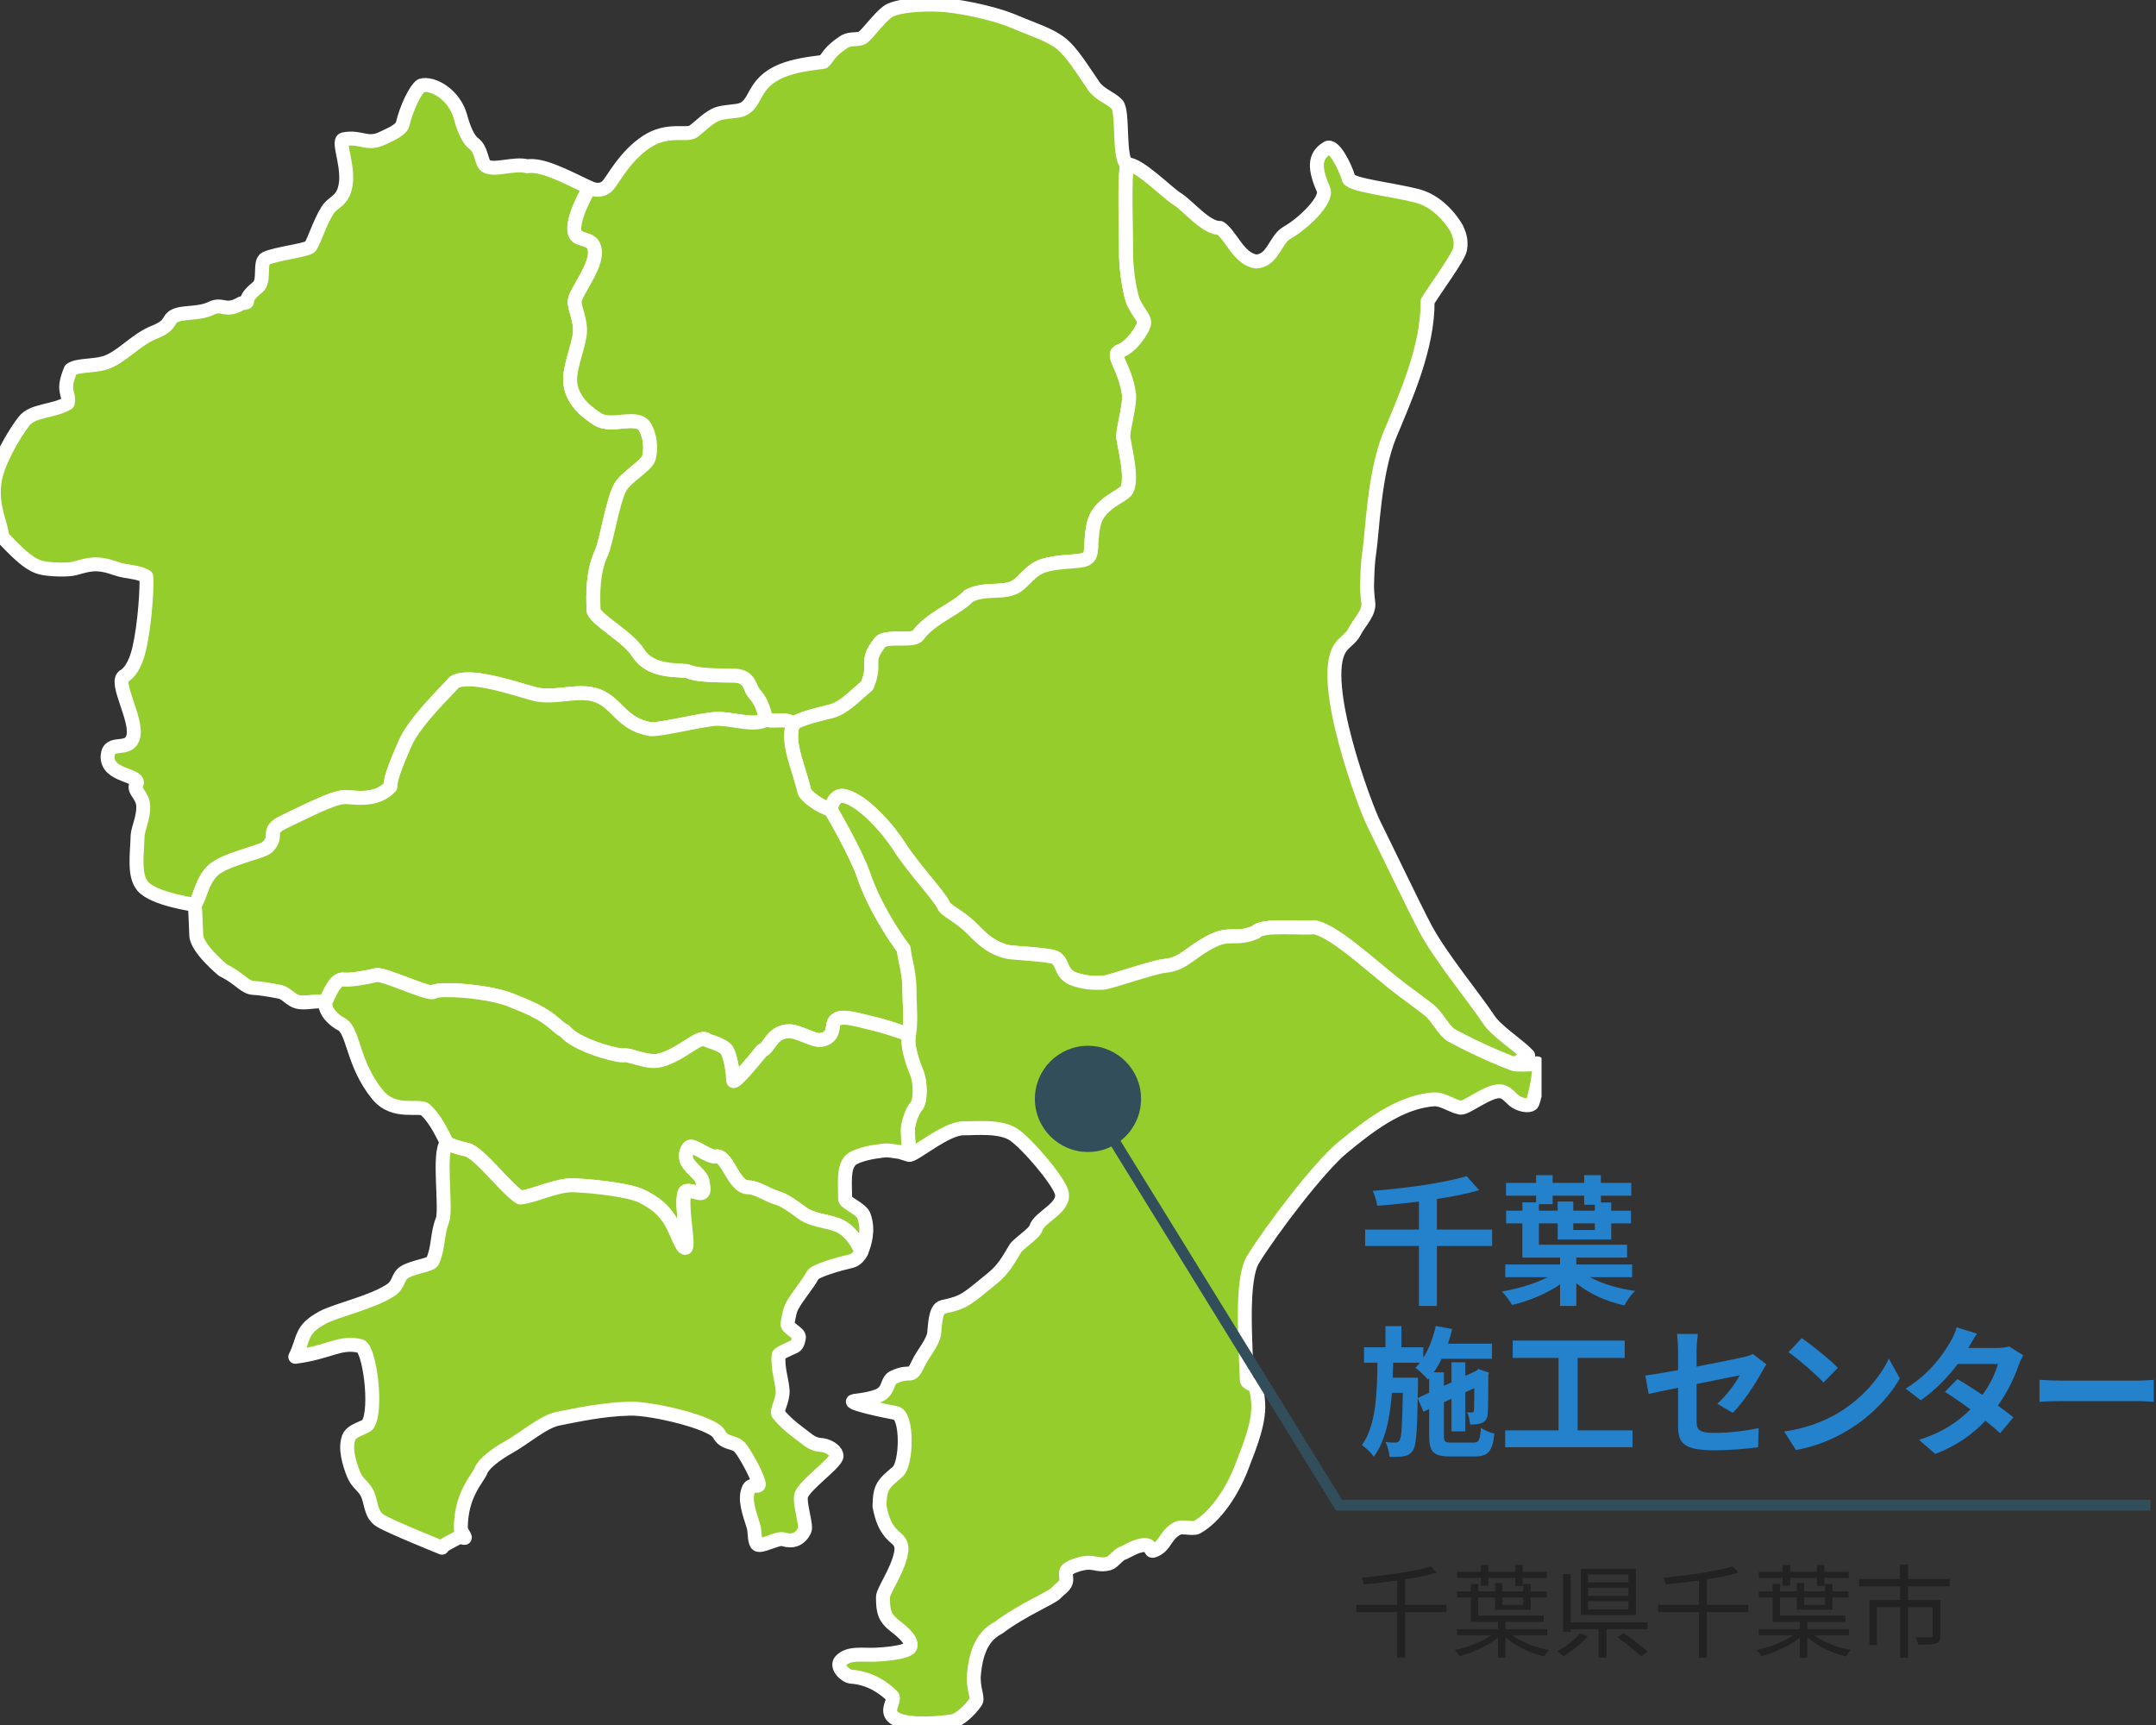
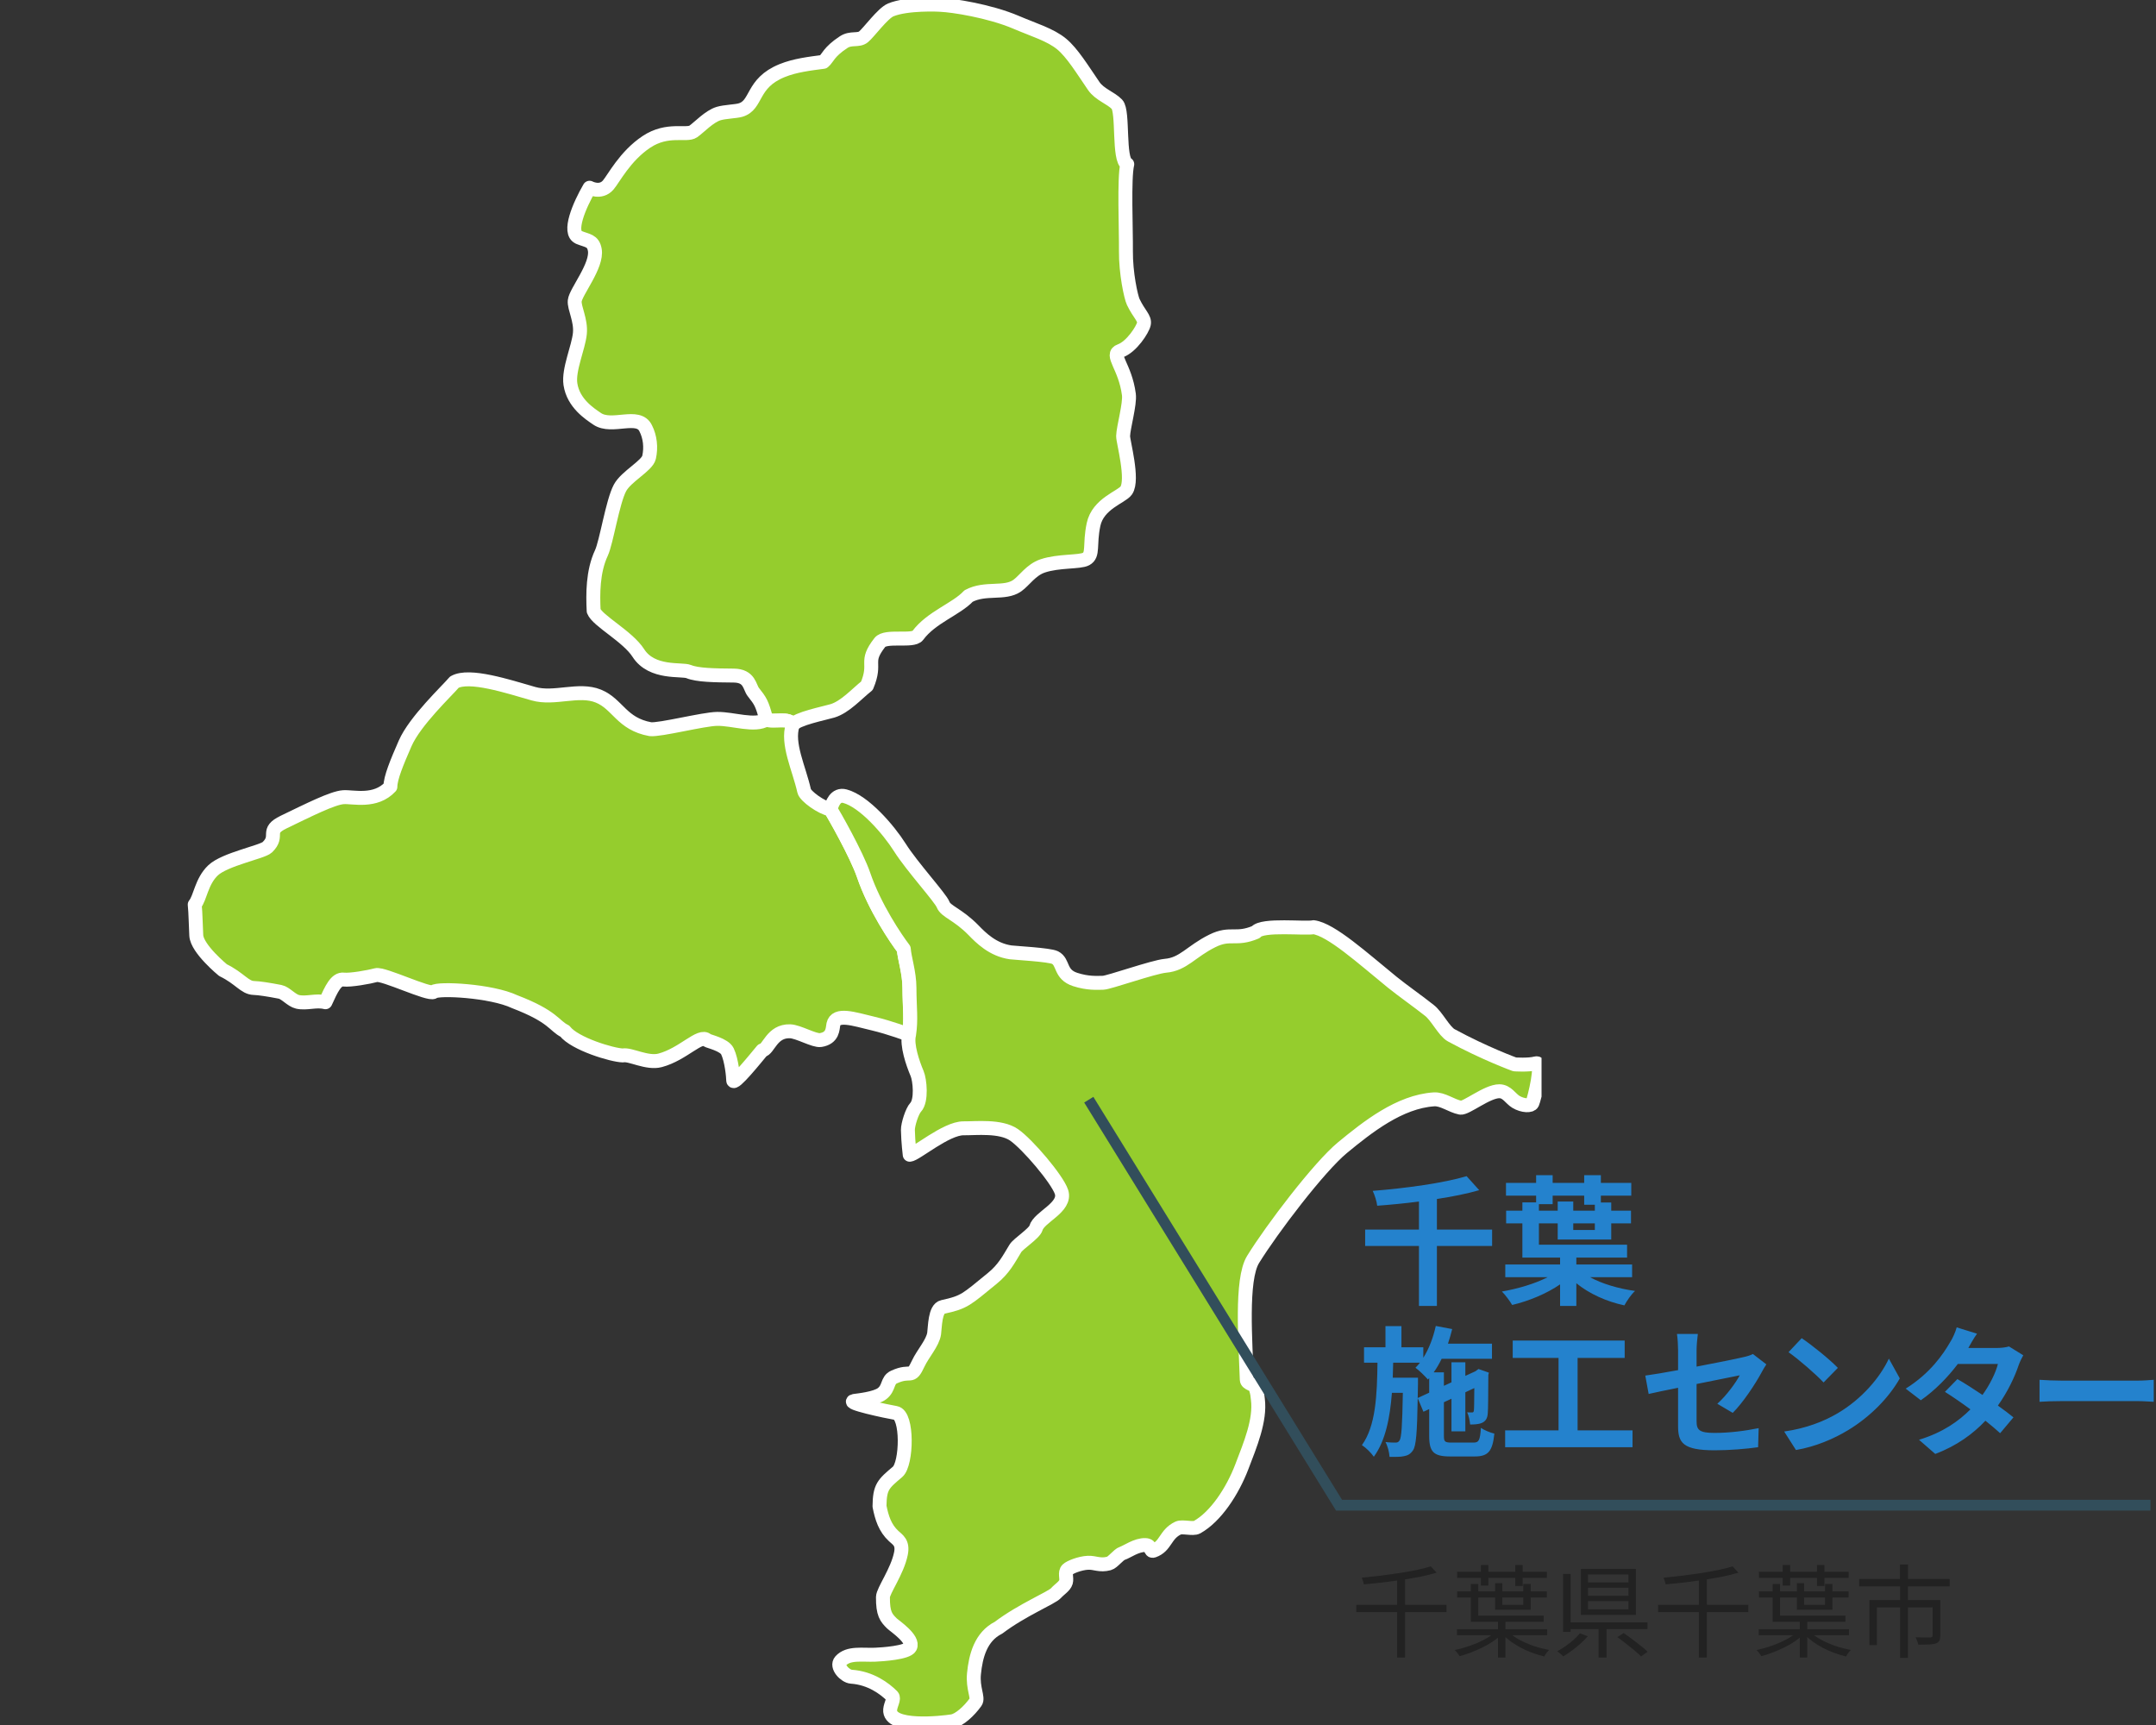
<svg xmlns="http://www.w3.org/2000/svg" width="200" height="160" viewBox="0 0 200 160" fill="none">
  <rect x="0" y="0" width="200" height="160" fill="#333333" stroke="none" />
  <g clip-path="url(#clip0_2159_49)">
    <g clip-path="url(#clip1_2159_49)">
-       <path d="M24.793 78.586C25.938 77.479 24.557 77.093 26.319 76.245C28.63 75.135 30.848 74.007 31.856 73.941C32.758 73.883 34.818 74.466 36.21 72.972C36.21 72.152 36.81 70.714 37.582 68.948C38.49 66.866 41.477 64.066 42.145 63.273C43.527 62.486 47.099 63.662 49.489 64.345C51.43 64.9 53.689 63.824 55.503 64.566C57.32 65.307 57.642 67.145 60.323 67.635C61.211 67.738 65.219 66.7 66.515 66.679C68.014 66.655 70.013 67.414 71.086 66.738C70.674 65.204 70.541 65.031 69.879 64.19C69.515 63.728 69.557 62.672 68.055 62.662C66.265 62.645 64.688 62.624 63.879 62.29C63.245 62.028 60.467 62.528 59.213 60.569C58.222 59.017 55.424 57.59 55.067 56.666C54.989 55.131 54.975 53.017 55.784 51.293C56.25 50.297 56.816 46.555 57.509 45.255C58.081 44.183 60.029 43.21 60.207 42.421C60.416 41.507 60.303 40.524 59.895 39.728C59.213 38.276 56.754 39.779 55.39 38.848C54.701 38.376 53.175 37.41 52.911 35.631C52.709 34.286 53.655 32.245 53.789 30.931C53.912 29.7 53.243 28.555 53.312 27.9C53.401 27.066 55.441 24.617 55.17 23.162C55.009 22.293 54.488 22.345 53.696 22.021C52.65 21.593 53.737 19.048 54.687 17.421C52.235 16.241 50.247 15.21 48.906 15.424C47.682 15.076 45.618 15.966 44.984 15.31C44.638 14.952 44.651 13.824 43.959 13.321C43.373 12.893 42.978 11.79 42.711 10.821C42.128 8.704 40.054 7.614 39.056 7.941C38.521 8.324 37.709 10.014 37.352 11.514C37.215 12.09 36.049 12.538 35.559 12.786C34.05 13.552 33.526 12.6 31.88 12.921C31.205 13.052 32.569 15.71 31.952 17.628C31.602 18.717 30.858 18.752 30.375 19.517C29.638 20.686 29.144 22.379 28.787 22.866C28.537 23.207 25.609 23.524 24.663 23.969C23.994 24.283 24.625 26.052 23.909 26.634C22.126 28.079 23.566 27.979 22.39 28.134C20.867 29.035 20.675 28.048 19.544 28.614C18.639 29.066 17.257 28.966 16.544 29.169C15.341 29.514 16.205 30.069 14.285 30.828C12.581 31.5 11.243 33.197 9.718 33.659C8.624 33.99 7.194 33.831 6.563 34.283C5.672 36.379 6.505 36.445 6.282 37.393C5.079 38.159 3.035 38.024 2.237 39.055C1.253 40.328 -0.211 42.866 -0.486 44.579C-0.88 47.031 0.179 48.659 0.193 49.786C1.318 50.948 2.562 52.331 3.79 52.648C4.455 52.821 6.227 52.917 6.965 52.714C8.271 52.352 8.967 52.1 10.739 52.728C11.823 53.11 12.745 52.979 13.575 53.483C13.65 54.445 13.445 57.873 12.917 60.166C12.563 61.7 11.974 62.428 11.559 62.676C10.486 63.159 12.845 66.81 12.344 68.4C11.902 69.8 10.126 68.59 9.989 70.062C9.803 72.079 13.205 71.807 12.639 72.776C12.313 73.335 13.27 73.759 13.29 74.8C13.311 75.859 12.817 76.824 12.766 77.486C12.714 79.279 12.392 81.217 13.246 82.207C14.285 83.407 18.059 83.921 18.059 83.921C18.587 83.276 18.67 81.776 19.76 80.741C20.847 79.707 24.327 79.052 24.793 78.6V78.586Z" fill="#95CD2D" stroke="white" stroke-width="1.293" stroke-linecap="round" stroke-linejoin="round" />
      <path d="M53.699 22.021C54.491 22.345 55.013 22.293 55.174 23.162C55.444 24.617 53.401 27.066 53.315 27.9C53.247 28.555 53.915 29.7 53.792 30.931C53.662 32.241 52.715 34.286 52.914 35.631C53.182 37.41 54.704 38.376 55.393 38.848C56.758 39.779 59.216 38.279 59.898 39.728C60.306 40.521 60.416 41.507 60.21 42.421C60.032 43.21 58.084 44.183 57.512 45.255C56.819 46.555 56.254 50.293 55.787 51.293C54.978 53.017 54.995 55.131 55.071 56.666C55.427 57.59 58.222 59.017 59.216 60.569C60.471 62.531 63.245 62.028 63.882 62.29C64.691 62.624 66.269 62.648 68.058 62.662C69.563 62.676 69.519 63.728 69.882 64.19C70.544 65.031 70.678 65.207 71.089 66.738C71.747 67.059 73.235 66.479 73.534 67.248C73.849 66.672 76.486 66.159 77.223 65.935C78.406 65.576 79.472 64.355 80.418 63.61C81.361 61.369 80.137 61.49 81.622 59.586C82.163 58.893 84.697 59.545 85.136 58.945C86.384 57.252 88.729 56.493 89.847 55.286C91.407 54.445 93.19 55.148 94.369 54.317C95.031 53.848 95.638 52.855 96.725 52.49C98.195 51.993 100.163 52.166 100.743 51.852C101.466 51.462 101.041 50.569 101.439 48.662C101.85 46.7 104.051 46.107 104.477 45.493C105.169 44.49 104.175 40.959 104.185 40.448C104.206 39.638 104.837 37.466 104.72 36.586C104.377 33.966 102.944 32.89 103.918 32.545C104.97 32.172 106.002 30.566 106.112 30.041C106.222 29.517 105.677 29.155 105.128 28.014C104.915 27.573 104.425 25.328 104.446 23.262C104.466 21.321 104.257 16.49 104.569 15.231C103.712 14.828 104.24 10.324 103.616 9.676C103.04 9.076 102.005 8.772 101.459 7.976C100.403 6.435 99.464 4.893 98.483 4.083C97.431 3.214 95.881 2.766 94.29 2.083C91.767 1 88.3 0.49 87.317 0.455C87.073 0.424 84.131 0.3 82.633 0.917C81.882 1.228 80.586 3.028 80.103 3.417C79.623 3.807 78.951 3.455 78.262 3.907C76.856 4.828 76.801 5.39 76.386 5.735C75.1 5.907 73.763 6.059 72.556 6.548C69.656 7.724 70.28 9.755 68.679 10.214C68.243 10.338 67.252 10.359 66.67 10.531C65.792 10.793 64.87 11.8 64.314 12.193C63.687 12.634 61.931 11.848 59.96 13.162C57.968 14.49 56.919 16.586 56.415 17.166C55.712 17.973 54.69 17.414 54.69 17.414C53.744 19.041 52.654 21.586 53.699 22.014V22.021Z" fill="#95CD2D" stroke="white" stroke-width="1.293" stroke-linecap="round" stroke-linejoin="round" />
-       <path d="M104.573 15.238C105.687 15.224 108.282 17.893 109.225 18.472C110.206 19.076 111.875 21.186 113.168 21.138C114.203 21.803 114.893 24.034 116.528 24.252C118.098 24.186 118.28 22.21 119.394 21.586C120.889 20.748 123.186 18.538 122.771 17.583C121.983 15.755 121.808 14.496 123.138 13.721C123.677 13.407 124.688 15.176 125.12 16.596C125.442 17.186 129.19 17.583 131.459 18.166C133.818 18.769 135.121 21.183 135.121 21.183C135.323 21.621 135.605 22.272 135.443 23.117C135.303 23.859 133.27 26.6 132.43 27.945C132.464 32.255 130.369 36.862 128.929 40.334C127.462 43.872 127.311 49.376 127.023 51.217C126.906 51.948 126.858 52.676 126.817 54.172C126.79 55.117 126.965 55.917 126.937 56.183C126.855 57.052 126.053 57.776 125.617 58.655C125.339 59.214 124.65 59.566 124.277 60.176C122.367 63.297 126.553 74.624 127.441 76.417C128.562 78.676 131.192 84.172 132.21 86.09C133.65 88.796 136.674 92.414 138.101 94.566C138.838 95.676 140.782 96.865 141.755 97.89L140.514 98.724C140.514 98.724 137.747 97.721 134.634 96.028C133.966 95.665 133.287 94.234 132.598 93.714C131.61 92.927 130.085 91.855 129.162 91.107C126.433 88.886 123.485 86.21 121.853 86C121.174 86.179 117.08 85.69 116.501 86.459C114.629 87.252 114.162 86.438 112.482 87.266C110.48 88.252 109.798 89.434 108.118 89.579C106.993 89.679 102.865 91.148 102.33 91.155C101.778 91.162 100.931 91.234 99.749 90.852C98.284 90.376 98.699 89.234 97.873 88.817C97.352 88.555 94.139 88.386 93.755 88.334C92.086 88.097 90.982 86.966 90.32 86.286C88.846 84.779 87.749 84.562 87.495 83.903C87.241 83.255 84.598 80.376 83.48 78.603C82.431 76.941 80.168 74.331 78.395 73.852C77.501 73.61 77.178 74.583 77.048 75.072C76.235 74.938 74.72 73.859 74.61 73.369C74.144 71.269 72.978 68.983 73.547 67.252C73.863 66.676 76.499 66.162 77.237 65.938C78.419 65.579 79.486 64.359 80.432 63.614C81.375 61.372 80.151 61.493 81.635 59.59C82.177 58.897 84.711 59.548 85.15 58.948C86.398 57.255 88.743 56.496 89.861 55.29C91.421 54.448 93.203 55.152 94.383 54.321C95.044 53.852 95.651 52.859 96.738 52.493C98.209 51.996 100.177 52.169 100.757 51.855C101.48 51.465 101.055 50.572 101.453 48.666C101.864 46.703 104.065 46.11 104.49 45.496C105.183 44.493 104.189 40.962 104.199 40.452C104.219 39.641 104.85 37.469 104.734 36.59C104.391 33.969 102.958 32.893 103.931 32.548C104.984 32.176 106.016 30.569 106.126 30.045C106.235 29.521 105.69 29.159 105.142 28.017C104.929 27.576 104.439 25.331 104.459 23.265C104.48 21.324 104.271 16.493 104.583 15.234L104.573 15.238Z" fill="#95CD2D" stroke="white" stroke-width="1.293" stroke-linecap="round" stroke-linejoin="round" />
      <path d="M31.887 90.859C32.494 90.934 34.235 90.627 34.89 90.445C35.542 90.262 39.834 92.334 40.225 92.003C40.606 91.634 45.574 91.883 47.74 92.91C51.358 94.296 51.378 95.138 52.397 95.641C53.305 96.824 56.809 97.876 57.783 97.896C58.434 97.748 60.029 98.672 61.232 98.352C63.371 97.786 64.969 95.848 65.593 96.486C65.747 96.59 67.184 96.896 67.479 97.51C67.876 98.345 68.014 99.886 68.014 100.203C68.014 100.755 70.146 98.103 70.712 97.424C71.298 97.362 71.59 95.6 73.29 95.655C74.058 95.679 75.543 96.562 76.122 96.469C77.295 96.286 77.226 95.396 77.308 95.017C77.542 93.941 79.187 94.51 80.987 94.938C82.592 95.317 84.32 95.976 84.32 95.976C84.539 94.531 84.368 93.521 84.358 91.607C84.351 90.203 83.898 88.893 83.833 88.017C83.127 87.096 81.131 84.169 80.103 81.148C79.465 79.276 77.315 75.486 77.034 75.069C76.222 74.934 74.706 73.855 74.597 73.365C74.13 71.265 72.965 68.979 73.534 67.248C73.235 66.479 71.747 67.058 71.089 66.738C70.016 67.414 68.017 66.659 66.519 66.679C65.223 66.7 61.215 67.734 60.327 67.634C57.646 67.145 57.323 65.307 55.506 64.565C53.689 63.824 51.43 64.896 49.492 64.345C47.103 63.662 43.53 62.486 42.148 63.272C41.48 64.065 38.497 66.865 37.585 68.948C36.814 70.71 36.217 72.148 36.214 72.972C34.822 74.469 32.761 73.883 31.859 73.941C30.851 74.007 28.633 75.134 26.322 76.245C24.56 77.093 25.942 77.479 24.797 78.586C24.33 79.034 20.85 79.693 19.763 80.728C18.677 81.762 18.591 83.262 18.063 83.907C18.148 84.728 18.148 85.717 18.207 86.765C18.275 88.014 20.686 89.983 20.686 89.983C22.253 90.748 22.698 91.617 23.545 91.638C24.018 91.652 24.906 91.786 25.986 91.996C26.494 92.096 27.035 92.796 27.605 92.924C28.445 93.114 29.332 92.738 30.186 92.962C30.745 91.734 31.177 90.769 31.887 90.859Z" fill="#95CD2D" stroke="white" stroke-width="1.293" stroke-linecap="round" stroke-linejoin="round" />
      <path d="M142.482 98.627C141.797 98.817 140.507 98.724 140.507 98.724C140.507 98.724 137.741 97.721 134.627 96.028C133.959 95.665 133.28 94.234 132.591 93.714C131.603 92.927 130.078 91.855 129.155 91.107C126.426 88.886 123.478 86.21 121.846 86C121.167 86.179 117.073 85.689 116.494 86.459C114.622 87.252 114.155 86.438 112.475 87.265C110.473 88.252 109.791 89.434 108.111 89.579C106.986 89.679 102.858 91.148 102.323 91.155C101.771 91.162 100.925 91.234 99.742 90.852C98.278 90.376 98.693 89.234 97.866 88.817C97.345 88.555 94.133 88.386 93.749 88.334C92.079 88.096 90.975 86.965 90.313 86.286C88.839 84.779 87.742 84.562 87.488 83.903C87.234 83.255 84.591 80.376 83.473 78.603C82.424 76.941 80.161 74.331 78.389 73.852C77.494 73.61 77.171 74.583 77.041 75.072C77.322 75.49 79.472 79.276 80.11 81.152C81.138 84.172 83.134 87.1 83.84 88.021C83.905 88.896 84.358 90.207 84.365 91.61C84.375 93.528 84.546 94.534 84.327 95.979C84.087 96.914 84.67 98.624 85.074 99.572C85.331 100.172 85.52 102.096 84.937 102.71C84.608 103.058 84.21 104.317 84.221 104.814C84.245 105.952 84.389 107.107 84.389 107.107C84.927 107.093 87.773 104.641 89.381 104.655C90.522 104.665 92.806 104.4 94.057 105.255C95.309 106.114 98.093 109.393 98.47 110.562C98.929 111.996 96.389 112.872 96.101 113.903C95.96 114.41 94.455 115.355 94.191 115.793C93.553 116.845 93.118 117.707 92.048 118.576C89.627 120.548 89.494 120.783 87.457 121.224C86.72 121.383 86.741 123.086 86.655 123.683C86.535 124.555 85.606 125.558 85.181 126.472C84.467 128.01 84.57 126.976 82.928 127.727C82.263 128.031 82.517 128.738 81.814 129.272C81.21 129.731 79.575 129.893 79.259 129.938C78.31 130.076 82.297 130.927 83.082 131.055C84.227 131.238 84.128 135.79 83.261 136.521C81.917 137.655 81.611 137.917 81.587 139.71C81.797 140.786 82.098 141.734 82.901 142.476C83.281 142.831 83.782 143.083 83.573 144.107C83.24 145.755 81.913 147.548 81.906 148.134C81.893 149.693 82.201 150.045 82.736 150.576C82.966 150.803 84.817 152.027 84.43 152.779C84.166 153.293 81.872 153.452 81.193 153.479C80.014 153.531 78.707 153.258 77.981 154.058C77.521 154.565 78.399 155.483 78.971 155.521C80.754 155.641 82.061 156.614 82.767 157.321C82.99 157.545 82.613 158.1 82.575 158.572C82.431 160.358 87.392 159.807 88.335 159.655C88.983 159.548 89.909 158.707 90.509 157.862C90.786 157.472 90.214 156.607 90.351 155.238C90.512 153.621 90.965 151.81 92.627 150.976C94.839 149.303 97.565 148.21 97.962 147.762C98.278 147.407 98.768 147.131 98.881 146.745C98.994 146.358 98.734 145.862 99.029 145.576C99.248 145.362 100.177 144.986 100.925 144.952C101.583 144.924 102.015 145.241 102.869 145.017C103.242 144.921 103.746 144.193 104.117 144.076C104.528 143.948 105.423 143.279 106.253 143.31C106.846 143.334 106.664 143.948 106.993 143.834C108.173 143.424 108.063 142.31 109.294 141.731C109.678 141.552 110.669 141.859 111.042 141.652C112.787 140.676 114.334 138.307 115.198 136.045C115.979 134 116.933 131.738 116.686 129.793C116.627 129.345 116.662 129.338 116.477 128.71C116.377 128.372 115.671 128.365 115.657 127.976C115.547 124.5 115.085 118.696 116.24 116.821C117.992 113.983 122.367 108.238 124.523 106.458C126.865 104.527 129.834 102.179 133.016 101.969C133.825 101.914 134.641 102.579 135.474 102.741C135.989 102.841 137.96 101.207 139.091 101.217C139.801 101.224 140.12 101.9 140.627 102.203C141.275 102.59 142.026 102.6 142.15 102.321C142.328 101.917 143.192 98.438 142.499 98.627H142.482Z" fill="#95CD2D" stroke="white" stroke-width="1.293" stroke-linecap="round" stroke-linejoin="round" />
-       <path d="M84.927 102.707C85.51 102.093 85.321 100.169 85.064 99.569C84.659 98.621 84.077 96.91 84.317 95.976C84.317 95.976 82.589 95.317 80.984 94.938C79.184 94.51 77.538 93.942 77.305 95.017C77.223 95.397 77.291 96.286 76.119 96.469C75.54 96.559 74.055 95.679 73.287 95.655C71.586 95.6 71.295 97.366 70.709 97.424C70.143 98.104 68.01 100.755 68.01 100.204C68.01 99.886 67.877 98.345 67.475 97.51C67.181 96.893 65.744 96.59 65.59 96.486C64.962 95.848 63.365 97.786 61.229 98.352C60.025 98.669 58.431 97.745 57.779 97.897C56.809 97.876 53.305 96.828 52.393 95.641C51.375 95.138 51.354 94.297 47.737 92.91C45.574 91.883 40.602 91.635 40.222 92.004C39.831 92.335 35.538 90.259 34.887 90.445C34.236 90.628 32.49 90.935 31.884 90.859C31.174 90.769 30.742 91.735 30.183 92.962C30.108 93.841 30.951 94.617 31.688 95.01C32.809 95.604 32.693 98.679 35.021 101.531C36.563 103.421 38.912 102.431 39.457 102.928C40.311 103.704 40.914 104.907 41.463 106.021C41.837 106.262 42.481 106.462 43.314 106.648C44.456 106.907 47.01 110.359 48.245 111.073C49.441 111.01 51.636 109.859 53.267 109.941C55.513 110.052 58.479 110.435 59.525 110.955C60.399 111.393 61.249 111.907 61.98 112.938C62.751 114.028 63.193 115.817 63.581 115.748C63.982 115.697 63.135 111.952 63.485 110.676C63.629 110.152 64.668 110.745 65.058 110.669C65.446 110.593 65.185 109.842 65.175 109.628C65.147 109.066 64.15 108.462 63.755 107.759C63.485 107.273 63.697 106.614 63.92 106.41C64.277 106.086 65.727 107.404 66.416 107.269C67.475 107.066 68.017 110.124 69.392 110.131C69.996 110.131 70.678 110.517 71.48 110.89C72.241 111.241 72.392 110.997 74.364 112.483C75.32 113.207 76.623 113.221 77.696 113.631C79.191 114.204 79.904 116.117 79.904 116.117C80.199 115.39 80.627 114.107 80.137 112.769C79.894 112.104 78.385 111.562 78.392 111.197C78.413 109.769 78.183 108.341 78.92 107.6C79.266 107.252 80.367 106.952 81.169 106.828C82.534 106.614 82.328 106.721 83.312 106.828C83.631 106.862 84.166 107.11 84.368 107.107C84.368 107.107 84.224 105.955 84.2 104.814C84.19 104.317 84.588 103.059 84.917 102.71L84.927 102.707Z" fill="#95CD2D" stroke="white" stroke-width="1.293" stroke-linecap="round" stroke-linejoin="round" />
-       <path d="M77.7 113.627C76.623 113.217 75.323 113.2 74.367 112.479C72.395 110.99 72.245 111.238 71.484 110.886C70.681 110.514 70.002 110.127 69.395 110.127C68.024 110.121 67.479 107.062 66.419 107.265C65.73 107.396 64.28 106.083 63.923 106.407C63.701 106.61 63.488 107.272 63.759 107.755C64.15 108.458 65.147 109.062 65.178 109.624C65.189 109.838 65.449 110.589 65.062 110.665C64.674 110.741 63.636 110.148 63.488 110.672C63.135 111.948 63.982 115.693 63.584 115.745C63.197 115.817 62.754 114.027 61.983 112.934C61.253 111.903 60.402 111.39 59.528 110.952C58.482 110.427 55.517 110.048 53.271 109.938C51.639 109.858 49.441 111.01 48.248 111.069C47.017 110.355 44.463 106.903 43.318 106.645C42.481 106.455 41.84 106.258 41.466 106.017C40.602 106.745 41.453 112.183 41.041 113.193C40.537 114.421 40.688 115.81 40.119 116.993C39.951 117.341 38.343 117.496 37.53 117.993C36.862 118.4 37.05 119.117 36.276 119.641C34.554 120.803 31.239 121.503 29.936 122.203C27.8 123.355 28.253 124.134 27.392 125.848C30.605 125.427 31.513 124.396 33.419 124.848C34.266 125.048 35.021 130.607 34.146 132.083C33.927 132.452 32.641 132.596 32.353 133.341C31.973 134.327 32.394 135.724 32.785 136.714C33.138 137.603 33.656 137.741 34.04 138.472C34.469 139.283 34.325 140.462 35.281 141.048C36.265 141.652 41.007 143.555 41.007 143.555C41.141 143.245 42.066 142.896 42.516 142.596C42.666 142.496 43.129 142.714 43.126 142.627C43.119 142.465 42.749 141.99 42.749 141.824C42.728 138.61 44.309 137.193 44.617 136.403C44.871 135.755 46.02 134.879 47.151 134.248C48.701 133.386 50.381 131.862 51.783 131.586C53.748 131.2 55.873 130.727 58.438 130.658C60.498 130.603 66.138 131.955 66.68 132.986C67.222 134.017 68.079 133.607 68.672 134.3C69.011 134.7 70.126 136.576 70.373 137.541C70.52 138.117 69.731 137.5 69.464 138.076C69.011 139.052 69.505 140.296 69.889 141.541C70.057 142.086 69.954 142.827 70.194 143.203C70.462 143.624 72.097 142.607 72.649 142.772C73.489 143.027 74.192 142.848 74.641 141.938C74.861 141.489 74.076 139.317 74.343 138.645C74.72 137.71 77.261 135.9 77.576 135.169C77.717 134.841 77.291 134.303 76.506 134.083C76.047 133.955 75.659 134.155 74.689 133.355C74.199 132.952 73.071 132.231 72.204 131.152C71.977 130.872 72.642 129.934 72.598 128.983C72.557 128.076 72.108 126.931 72.231 125.693C72.248 125.531 73.17 125.131 73.716 124.886C74.031 124.745 74.103 124.114 74.113 124.024C74.158 123.672 72.989 123.131 73.047 122.803C73.218 121.852 73.26 121.531 73.544 121.024C74.017 120.179 74.891 119.193 75.389 118.276C75.615 117.858 77.792 117.238 78.989 116.962C79.438 116.858 79.787 116.386 79.901 116.11C79.901 116.11 79.188 114.196 77.693 113.624L77.7 113.627Z" fill="#95CD2D" stroke="white" stroke-width="1.293" stroke-linecap="round" stroke-linejoin="round" />
    </g>
    <path d="M199.487 139.612H124.214L101 102" stroke="#324E5B" />
    <path d="M138.415 114.046V115.567H133.293V121.131H131.629V115.567H126.637V114.046H131.629V111.446C130.329 111.615 129.003 111.745 127.755 111.836C127.716 111.433 127.508 110.809 127.339 110.458C130.446 110.211 133.93 109.73 136.049 109.093L137.219 110.393C136.062 110.731 134.71 110.991 133.293 111.212V114.046H138.415ZM142.757 111.693V112.291H144.499V111.446H145.942V112.291H147.944V111.745H146.956V110.9H144.031V111.693H142.757ZM147.944 114.085V113.474H145.942V114.085H147.944ZM151.402 118.466H147.502C148.607 119.077 150.154 119.532 151.675 119.74C151.324 120.052 150.908 120.663 150.687 121.079C149.036 120.728 147.424 120 146.228 119.025V121.131H144.72V119.129C143.485 119.987 141.821 120.676 140.274 121.04C140.053 120.663 139.637 120.104 139.325 119.792C140.781 119.545 142.406 119.064 143.563 118.466H139.637V117.283H144.72V116.646H141.223V113.474H139.715V112.291H141.223V111.524H142.497V110.9H139.702V109.717H142.497V109.002H144.031V109.717H146.956V109.002H148.503V109.717H151.324V110.9H148.503V111.537H149.465V112.291H151.298V113.474H149.465V114.969H144.499V113.474H142.757V115.45H150.934V116.646H146.228V117.283H151.402V118.466ZM131.512 129.671L132.578 129.177V127.825L132.461 127.955C132.214 127.669 131.642 127.097 131.304 126.863C131.447 126.72 131.59 126.564 131.72 126.395H129.237C129.224 126.863 129.211 127.331 129.198 127.786H131.538V128.371L131.512 129.671ZM134.684 133.805H136.686C137.193 133.805 137.297 133.584 137.375 132.44C137.687 132.661 138.246 132.882 138.623 132.973C138.454 134.598 138.064 135.092 136.803 135.092H134.528C132.994 135.092 132.578 134.676 132.578 133.194V130.698L132.045 130.945L131.512 129.684C131.46 132.869 131.369 134.117 131.07 134.533C130.836 134.871 130.589 135.001 130.238 135.066C129.913 135.144 129.419 135.131 128.899 135.131C128.873 134.702 128.73 134.13 128.522 133.753C128.925 133.805 129.289 133.805 129.458 133.805C129.627 133.805 129.731 133.766 129.835 133.597C130.004 133.337 130.082 132.245 130.134 129.19H129.12C128.938 131.53 128.522 133.636 127.443 135.118C127.196 134.754 126.715 134.286 126.338 134.039C127.625 132.258 127.742 129.398 127.781 126.395H126.533V124.965H128.522V123.002H130.004V124.965H132.032V125.94C132.565 125.095 132.955 124.055 133.189 122.989L134.71 123.275C134.606 123.73 134.463 124.185 134.32 124.627H138.402V126.031H133.735C133.514 126.486 133.267 126.915 132.994 127.292H133.943V128.54L134.645 128.215V126.356H135.932V127.617L136.868 127.188L136.92 127.149L137.154 126.98L138.116 127.318L138.064 127.526C138.051 129.372 138.051 130.698 138.012 131.088C137.986 131.556 137.804 131.842 137.453 131.985C137.141 132.115 136.725 132.128 136.374 132.128C136.348 131.777 136.244 131.283 136.101 130.997C136.257 131.01 136.439 131.01 136.543 131.01C136.647 131.01 136.712 130.984 136.725 130.815C136.751 130.698 136.751 129.983 136.764 128.748L135.932 129.138V132.765H134.645V129.736L133.943 130.061V133.194C133.943 133.727 134.034 133.805 134.684 133.805ZM146.345 132.674H151.441V134.234H139.624V132.674H144.577V125.953H140.326V124.341H150.713V125.953H146.345V132.674ZM155.666 132.271V128.722C154.509 128.956 153.482 129.164 152.936 129.294L152.624 127.591C153.235 127.513 154.379 127.318 155.666 127.084V125.225C155.666 124.796 155.627 124.133 155.562 123.73H157.499C157.447 124.133 157.382 124.783 157.382 125.225V126.759C159.28 126.395 161.1 126.031 161.685 125.888C162.049 125.81 162.361 125.719 162.608 125.589L163.856 126.551C163.739 126.733 163.544 127.032 163.427 127.266C162.855 128.345 161.672 130.126 160.736 131.049L159.306 130.204C160.164 129.437 161.022 128.254 161.386 127.565C160.983 127.656 159.228 127.994 157.382 128.371V131.816C157.382 132.622 157.616 132.908 159.046 132.908C160.411 132.908 161.854 132.726 163.141 132.466L163.089 134.234C162.01 134.39 160.45 134.52 159.059 134.52C156.095 134.52 155.666 133.805 155.666 132.271ZM167.133 124.12C168.043 124.731 169.733 126.083 170.487 126.876L169.161 128.228C168.485 127.5 166.86 126.083 165.911 125.42L167.133 124.12ZM165.508 132.778C167.536 132.492 169.226 131.829 170.487 131.075C172.71 129.762 174.4 127.773 175.219 126.018L176.233 127.851C175.245 129.606 173.516 131.4 171.423 132.661C170.11 133.454 168.433 134.182 166.6 134.494L165.508 132.778ZM183.397 123.704C183.072 124.159 182.747 124.744 182.591 125.03H185.23C185.633 125.03 186.075 124.978 186.361 124.887L187.687 125.706C187.544 125.953 187.375 126.304 187.258 126.629C186.907 127.682 186.257 129.073 185.334 130.373C185.893 130.776 186.4 131.153 186.777 131.465L185.542 132.934C185.191 132.609 184.71 132.206 184.177 131.777C183.033 132.986 181.551 134.091 179.523 134.858L178.015 133.545C180.264 132.856 181.707 131.803 182.786 130.724C181.941 130.1 181.083 129.515 180.42 129.099L181.577 127.916C182.266 128.306 183.085 128.839 183.904 129.385C184.58 128.449 185.139 127.318 185.334 126.512H181.616C180.706 127.721 179.497 128.969 178.184 129.879L176.78 128.8C179.055 127.383 180.264 125.602 180.914 124.471C181.122 124.159 181.395 123.561 181.512 123.119L183.397 123.704ZM189.196 127.981C189.664 128.02 190.613 128.059 191.289 128.059H198.27C198.881 128.059 199.453 128.007 199.791 127.981V130.022C199.479 130.009 198.816 129.957 198.27 129.957H191.289C190.548 129.957 189.677 129.983 189.196 130.022V127.981Z" fill="#2482CD" />
    <path d="M125.815 148.848H134.185V149.529H125.815V148.848ZM129.603 146.422H130.34V153.746H129.603V146.422ZM132.729 145.283L133.27 145.871C132.835 146.002 132.346 146.123 131.805 146.235C131.264 146.341 130.695 146.44 130.098 146.534C129.501 146.621 128.897 146.702 128.287 146.776C127.678 146.845 127.087 146.904 126.515 146.953C126.508 146.891 126.493 146.823 126.468 146.748C126.449 146.674 126.424 146.599 126.393 146.524C126.368 146.45 126.343 146.387 126.319 146.338C126.885 146.282 127.466 146.219 128.064 146.151C128.661 146.076 129.245 145.995 129.818 145.908C130.39 145.815 130.925 145.719 131.423 145.619C131.927 145.513 132.362 145.401 132.729 145.283ZM135.174 145.787H143.497V146.356H135.174V145.787ZM135.174 147.607H143.488V148.176H135.174V147.607ZM137.376 145.162H138.066V147.065H137.376V145.162ZM140.558 145.162H141.248V147.103H140.558V145.162ZM135.155 151.115H143.525V151.675H135.155V151.115ZM138.962 150.331H139.653V153.746H138.962V150.331ZM138.72 151.395L139.242 151.647C139.018 151.865 138.757 152.073 138.458 152.272C138.16 152.471 137.836 152.655 137.488 152.823C137.146 152.991 136.794 153.143 136.434 153.28C136.073 153.417 135.727 153.529 135.398 153.616C135.36 153.56 135.317 153.495 135.267 153.42C135.217 153.351 135.164 153.283 135.109 153.215C135.059 153.152 135.006 153.096 134.95 153.047C135.286 152.978 135.631 152.888 135.986 152.776C136.346 152.664 136.695 152.537 137.031 152.393C137.373 152.244 137.687 152.086 137.973 151.918C138.266 151.743 138.514 151.569 138.72 151.395ZM139.914 151.348C140.175 151.61 140.508 151.852 140.912 152.076C141.323 152.3 141.771 152.496 142.256 152.664C142.741 152.826 143.223 152.95 143.702 153.037C143.653 153.087 143.597 153.146 143.534 153.215C143.479 153.289 143.426 153.364 143.376 153.439C143.326 153.513 143.283 153.582 143.245 153.644C142.884 153.557 142.521 153.445 142.153 153.308C141.793 153.177 141.441 153.022 141.099 152.841C140.757 152.661 140.44 152.465 140.147 152.254C139.855 152.036 139.6 151.809 139.382 151.572L139.914 151.348ZM136.443 146.925H137.133V149.855H143.199V150.425H136.443V146.925ZM138.692 146.841H139.363V148.857H141.304V146.916H141.995V149.314H138.692V146.841ZM147.314 147.271V148.017H151.065V147.271H147.314ZM147.314 148.512V149.268H151.065V148.512H147.314ZM147.314 146.039V146.776H151.065V146.039H147.314ZM146.651 145.526H151.755V149.79H146.651V145.526ZM150.038 151.852L150.617 151.47C150.866 151.638 151.127 151.827 151.401 152.039C151.681 152.244 151.948 152.449 152.203 152.655C152.464 152.854 152.676 153.037 152.838 153.205L152.231 153.644C152.076 153.482 151.873 153.295 151.625 153.084C151.376 152.879 151.111 152.667 150.831 152.449C150.558 152.232 150.293 152.033 150.038 151.852ZM148.293 150.751H149.031V153.746H148.293V150.751ZM145.419 150.481H152.828V151.106H145.419V150.481ZM144.999 145.992H145.699V151.367H144.999V145.992ZM146.558 151.498L147.286 151.768C147.093 151.992 146.869 152.219 146.614 152.449C146.359 152.68 146.094 152.894 145.821 153.093C145.547 153.299 145.276 153.479 145.009 153.635C144.965 153.585 144.909 153.529 144.841 153.467C144.779 153.411 144.713 153.355 144.645 153.299C144.576 153.243 144.514 153.196 144.458 153.159C144.713 153.022 144.971 152.863 145.233 152.683C145.5 152.496 145.749 152.3 145.979 152.095C146.216 151.883 146.408 151.684 146.558 151.498ZM153.808 148.848H162.178V149.529H153.808V148.848ZM157.596 146.422H158.334V153.746H157.596V146.422ZM160.722 145.283L161.264 145.871C160.828 146.002 160.34 146.123 159.799 146.235C159.257 146.341 158.688 146.44 158.091 146.534C157.494 146.621 156.89 146.702 156.281 146.776C155.671 146.845 155.08 146.904 154.508 146.953C154.502 146.891 154.486 146.823 154.461 146.748C154.443 146.674 154.418 146.599 154.387 146.524C154.362 146.45 154.337 146.387 154.312 146.338C154.878 146.282 155.46 146.219 156.057 146.151C156.654 146.076 157.239 145.995 157.811 145.908C158.383 145.815 158.918 145.719 159.416 145.619C159.92 145.513 160.355 145.401 160.722 145.283ZM163.167 145.787H171.49V146.356H163.167V145.787ZM163.167 147.607H171.481V148.176H163.167V147.607ZM165.369 145.162H166.06V147.065H165.369V145.162ZM168.551 145.162H169.242V147.103H168.551V145.162ZM163.148 151.115H171.518V151.675H163.148V151.115ZM166.956 150.331H167.646V153.746H166.956V150.331ZM166.713 151.395L167.235 151.647C167.012 151.865 166.75 152.073 166.452 152.272C166.153 152.471 165.83 152.655 165.481 152.823C165.139 152.991 164.788 153.143 164.427 153.28C164.066 153.417 163.721 153.529 163.391 153.616C163.354 153.56 163.31 153.495 163.26 153.42C163.211 153.351 163.158 153.283 163.102 153.215C163.052 153.152 162.999 153.096 162.943 153.047C163.279 152.978 163.624 152.888 163.979 152.776C164.34 152.664 164.688 152.537 165.024 152.393C165.366 152.244 165.68 152.086 165.966 151.918C166.259 151.743 166.508 151.569 166.713 151.395ZM167.907 151.348C168.169 151.61 168.501 151.852 168.906 152.076C169.316 152.3 169.764 152.496 170.249 152.664C170.735 152.826 171.217 152.95 171.696 153.037C171.646 153.087 171.59 153.146 171.528 153.215C171.472 153.289 171.419 153.364 171.369 153.439C171.319 153.513 171.276 153.582 171.239 153.644C170.878 153.557 170.514 153.445 170.147 153.308C169.786 153.177 169.435 153.022 169.092 152.841C168.75 152.661 168.433 152.465 168.141 152.254C167.848 152.036 167.593 151.809 167.375 151.572L167.907 151.348ZM164.436 146.925H165.127V149.855H171.192V150.425H164.436V146.925ZM166.685 146.841H167.357V148.857H169.298V146.916H169.988V149.314H166.685V146.841ZM176.249 145.115H176.996V146.869H176.249V145.115ZM176.259 147.084H176.986V153.774H176.259V147.084ZM172.461 146.459H180.859V147.14H172.461V146.459ZM173.413 148.409H179.543V149.09H174.113V152.589H173.413V148.409ZM179.273 148.409H179.991V151.703C179.991 151.902 179.963 152.058 179.907 152.17C179.857 152.282 179.752 152.369 179.59 152.431C179.434 152.487 179.22 152.521 178.946 152.533C178.679 152.546 178.346 152.552 177.948 152.552C177.935 152.446 177.901 152.331 177.845 152.207C177.795 152.076 177.749 151.961 177.705 151.862C177.916 151.868 178.116 151.874 178.302 151.88C178.489 151.88 178.647 151.88 178.778 151.88C178.915 151.88 179.011 151.88 179.067 151.88C179.148 151.874 179.201 151.858 179.226 151.834C179.257 151.803 179.273 151.756 179.273 151.694V148.409Z" fill="#222222" />
-     <circle cx="100.925" cy="101.925" r="4.925" fill="#324E5B" />
  </g>
  <defs>
    <clipPath id="clip0_2159_49">
      <rect width="200" height="160" fill="white" />
    </clipPath>
    <clipPath id="clip1_2159_49">
      <rect width="144" height="160" fill="white" transform="translate(-1)" />
    </clipPath>
  </defs>
</svg>